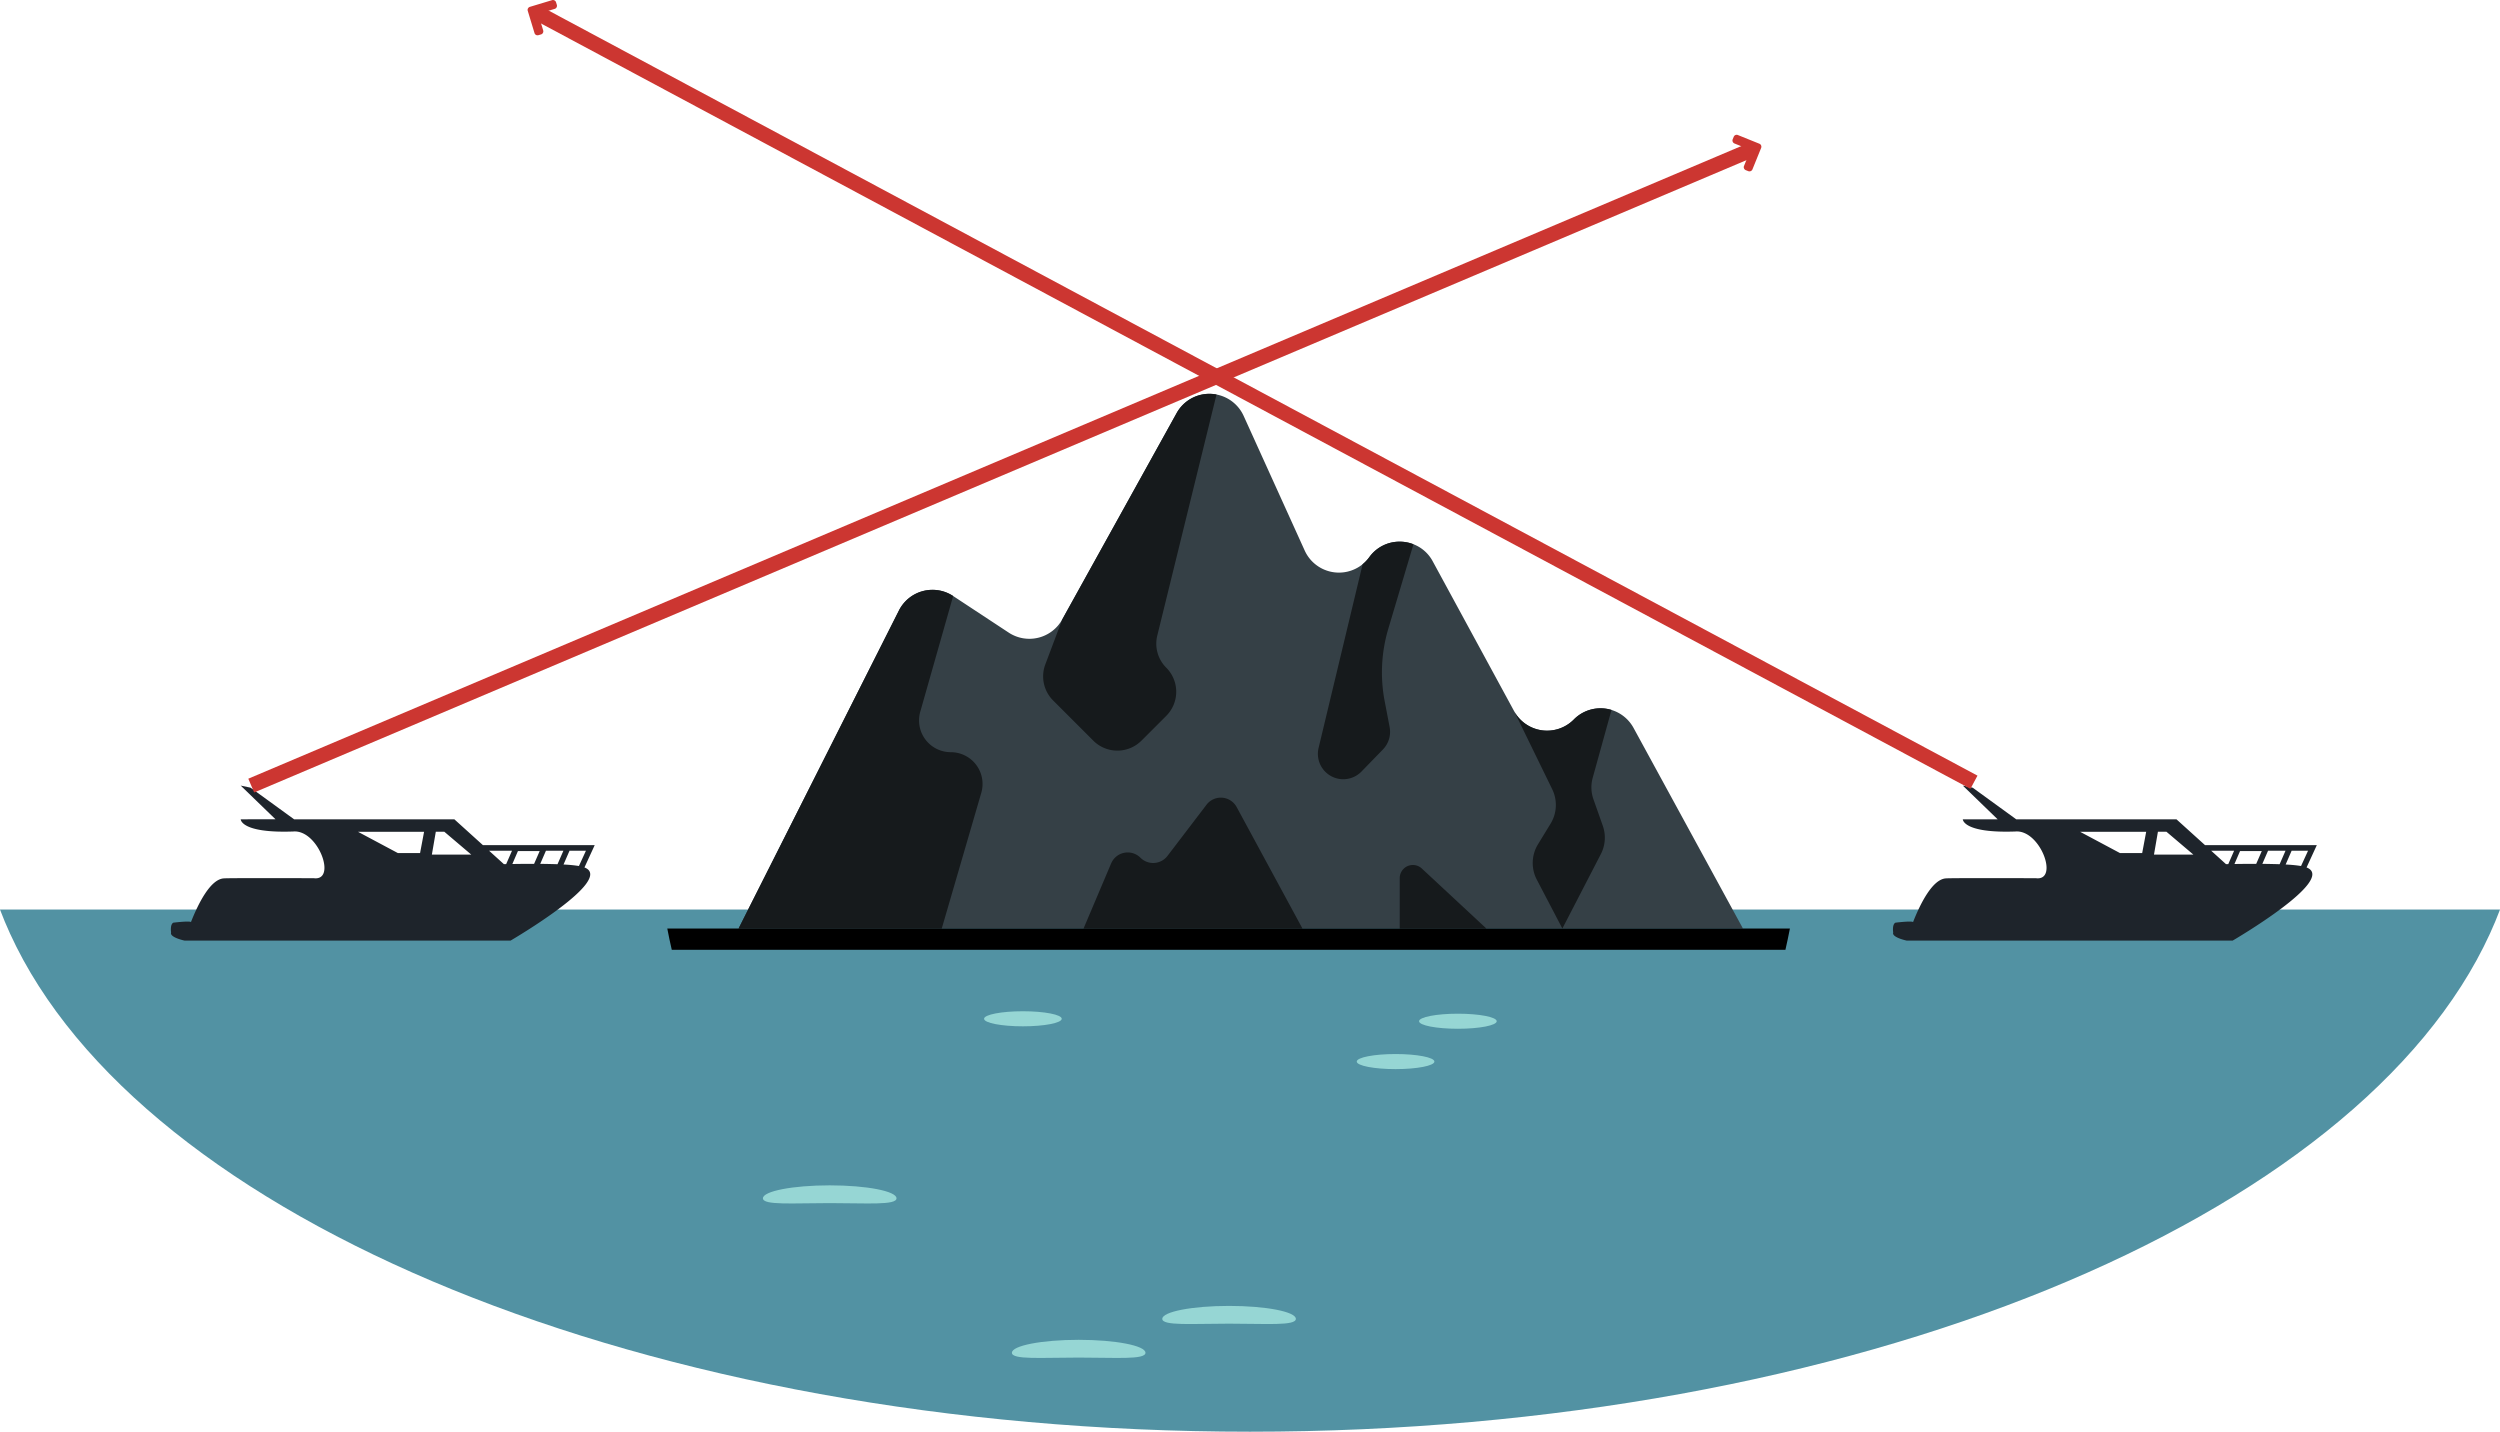
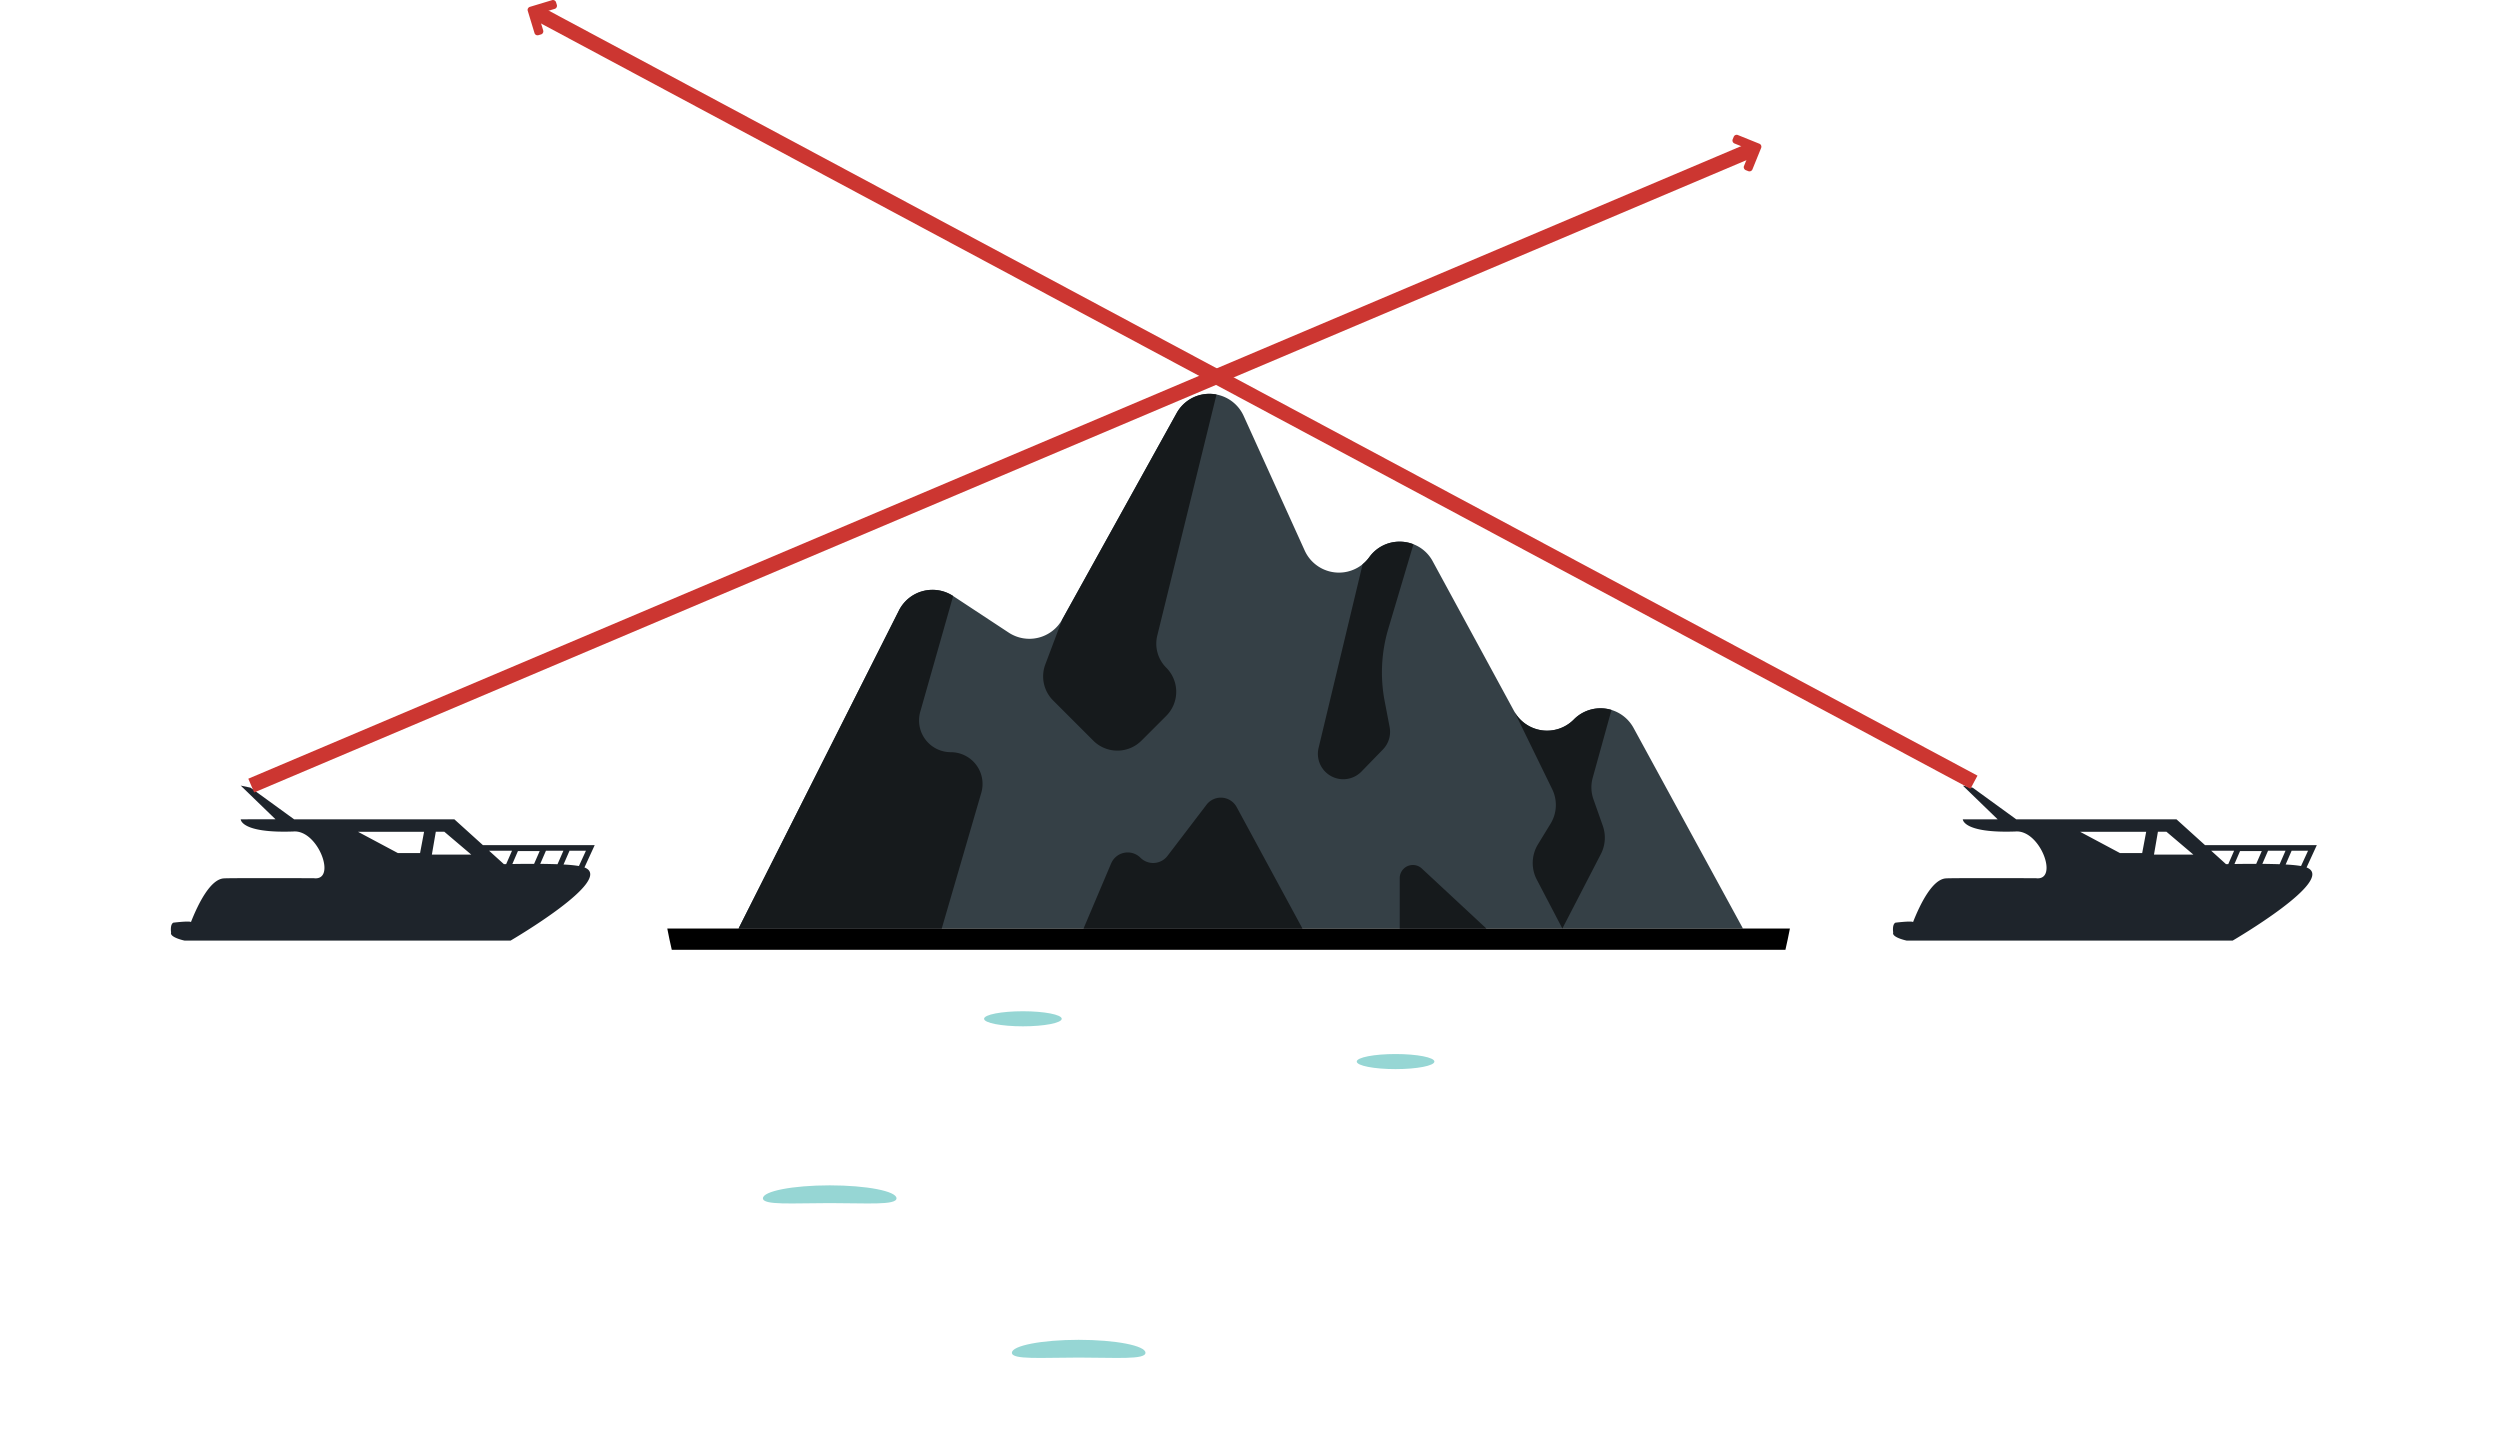
<svg xmlns="http://www.w3.org/2000/svg" width="668.294" height="382.72" viewBox="0 0 668.294 382.72">
  <defs>
    <style>.a{fill:#5292a3;}.b{fill:#354046;}.c{fill:#161a1c;}.d{fill:#96d6d4;}.e{fill:#1e242b;}.f{fill:none;stroke:#cc3631;stroke-miterlimit:10;stroke-width:4px;}.g{fill:#cc3631;}</style>
  </defs>
  <g transform="translate(-160 -1500)">
    <g transform="translate(160 1500)">
-       <path class="a" d="M947.1,607.271q-1.223,3.227-2.679,6.41C909.505,689.975,774.359,746.848,612.95,746.848S316.395,689.975,281.482,613.681q-1.457-3.183-2.679-6.41Z" transform="translate(-278.803 -364.127)" />
      <path class="b" d="M878.106,519.2H609.613l42.872-85.014a10.047,10.047,0,0,1,14.494-3.867l14.847,9.777a10.047,10.047,0,0,0,14.312-3.516L726.7,381.448a10.045,10.045,0,0,1,17.935.723l16.318,35.988a10.054,10.054,0,0,0,15.485,3.66,10.241,10.241,0,0,0,1.79-1.9,9.938,9.938,0,0,1,8.112-4.133,10.076,10.076,0,0,1,3.686.692,9.867,9.867,0,0,1,5.15,4.558l21.746,40.03a10.043,10.043,0,0,0,15.927,2.306l.093-.094a10.043,10.043,0,0,1,15.92,2.3Z" transform="translate(-412.184 -270.99)" />
      <path class="c" d="M674.5,518.317l-10.568,36.277H609.613l42.872-85.014a10.047,10.047,0,0,1,14.494-3.867l-8.794,30.936a8.486,8.486,0,0,0,8.164,10.808A8.487,8.487,0,0,1,674.5,518.317Z" transform="translate(-412.184 -306.384)" />
      <path class="c" d="M978.2,541.448l2.495,7.068a9.57,9.57,0,0,1-.525,7.591L969.889,575.99l-6.836-13.071a9.593,9.593,0,0,1,.315-9.437l3.373-5.523a9.586,9.586,0,0,0,.436-9.2l-10.2-20.911a10.043,10.043,0,0,0,15.927,2.306l.093-.094a10.008,10.008,0,0,1,10.027-2.506L978,535.7A9.579,9.579,0,0,0,978.2,541.448Z" transform="translate(-552.241 -327.78)" />
      <path class="c" d="M764.141,592.124l7.374-17.4a4.812,4.812,0,0,1,7.833-1.527,4.811,4.811,0,0,0,7.23-.485l10.435-13.68a4.812,4.812,0,0,1,8.057.627l17.585,32.465Z" transform="translate(-474.489 -343.914)" />
      <path class="c" d="M905.758,604.282v-13.47a3.515,3.515,0,0,1,5.907-2.573l17.252,16.043Z" transform="translate(-531.588 -356.072)" />
      <g transform="translate(203.943 270.325)">
-         <path class="d" d="M935.178,655.926c0-1.112-4.647-2.014-10.379-2.014s-10.381.9-10.381,2.014,4.649,2.014,10.381,2.014S935.178,657.039,935.178,655.926Z" transform="translate(-739.023 -653.257)" />
        <path class="d" d="M907.268,673.993c0-1.112-4.646-2.014-10.378-2.014s-10.381.9-10.381,2.014,4.649,2.017,10.381,2.017S907.268,675.107,907.268,673.993Z" transform="translate(-727.77 -660.542)" />
        <path class="d" d="M740.344,654.829c0-1.112-4.647-2.014-10.379-2.014s-10.379.9-10.379,2.014,4.647,2.014,10.379,2.014S740.344,655.941,740.344,654.829Z" transform="translate(-660.468 -652.815)" />
-         <path class="d" d="M835.113,788.259c0-1.914-7.994-3.464-17.853-3.464s-17.853,1.55-17.853,3.464,7.994,1.282,17.853,1.282S835.113,790.173,835.113,788.259Z" transform="translate(-692.651 -706.029)" />
        <path class="d" d="M767.753,803.45c0-1.914-7.994-3.464-17.853-3.464s-17.853,1.55-17.853,3.464,7.994,1.283,17.853,1.283S767.753,805.364,767.753,803.45Z" transform="translate(-665.492 -712.154)" />
        <path class="d" d="M656.234,734.259c0-1.914-7.992-3.464-17.853-3.464s-17.853,1.553-17.853,3.464,7.994,1.282,17.853,1.282S656.234,736.173,656.234,734.259Z" transform="translate(-620.528 -684.256)" />
      </g>
      <path class="c" d="M778.953,449.482a9.1,9.1,0,0,1,0,12.862l-6.64,6.642a9.1,9.1,0,0,1-12.862,0L748.7,458.231a9.1,9.1,0,0,1-2.079-9.632l4.525-12.018,30.563-55.132a9.975,9.975,0,0,1,10.677-5l-15.832,64.429A9.078,9.078,0,0,0,778.953,449.482Z" transform="translate(-467.189 -270.991)" />
      <path class="c" d="M886.961,485.14l1.321,6.893a6.788,6.788,0,0,1-1.8,6.008l-5.726,5.889a6.787,6.787,0,0,1-11.465-6.313l11.773-49.106a10.241,10.241,0,0,0,1.79-1.9,9.938,9.938,0,0,1,8.112-4.133,10.076,10.076,0,0,1,3.686.692l-6.725,22.6A40.867,40.867,0,0,0,886.961,485.14Z" transform="translate(-516.81 -297.683)" />
      <path d="M877.784,615.76q-.55,2.865-1.2,5.689H578.887q-.654-2.826-1.2-5.689Z" transform="translate(-399.31 -367.55)" />
      <g transform="translate(45.67 210.001)">
        <path class="e" d="M465.892,573.621l2.74-5.965H438.748l-7.63-6.9H388.282l-11.651-8.46-2.637-.562,9.314,9.015H374s0,3.757,14.032,3.262c6.673-.593,11.779,13.277,5.51,12.485,0,0-22.168-.082-24.061.047-3.621.235-6.879,6.864-8.779,11.678-.133-.14-.972-.267-4.7.158-.956.47-.608,2.634-.608,2.634-.452,1.305,3.573,2.155,3.573,2.155h87.19C446.152,593.154,474.218,576.83,465.892,573.621Zm-43.942-3.846h-5.936l-10.655-5.686h17.661Zm3.155.413,1.054-6.123h2.264l7.217,6.123Zm19.86,2.536c-.2,0-.406.009-.6.018l-3.961-3.584h6.118Zm7.467-.067c-1.8-.011-3.755.011-5.814.042l1.491-3.453h5.812Zm6.259.1c-1.389-.047-2.936-.082-4.616-.1l1.522-3.508h4.669Zm1.608.078,1.6-3.683h4.389l-1.871,4.081A36.386,36.386,0,0,0,460.3,572.839Z" transform="translate(-355.327 -551.737)" />
      </g>
      <g transform="translate(506.02 210.001)">
        <path class="e" d="M1237.249,573.621l2.741-5.965h-29.883l-7.63-6.9h-42.837l-11.651-8.46-2.637-.562,9.314,9.015h-9.312s0,3.757,14.032,3.262c6.673-.593,11.78,13.277,5.51,12.485,0,0-22.168-.082-24.061.047-3.621.235-6.879,6.864-8.779,11.678-.133-.14-.972-.267-4.7.158-.957.47-.608,2.634-.608,2.634-.453,1.305,3.573,2.155,3.573,2.155h87.19C1217.509,593.154,1245.575,576.83,1237.249,573.621Zm-43.942-3.846h-5.936l-10.655-5.686h17.661Zm3.155.413,1.055-6.123h2.264l7.217,6.123Zm19.86,2.536c-.2,0-.406.009-.6.018l-3.961-3.584h6.118Zm7.468-.067c-1.8-.011-3.755.011-5.815.042l1.491-3.453h5.812Zm6.258.1c-1.389-.047-2.936-.082-4.616-.1l1.522-3.508h4.67Zm1.609.078,1.6-3.683h4.389l-1.87,4.081A36.415,36.415,0,0,0,1231.657,572.839Z" transform="translate(-1126.684 -551.737)" />
      </g>
      <line class="f" x1="384.075" y1="205.646" transform="translate(143.597 3.459)" />
      <g transform="translate(141.04)">
        <path class="g" d="M515.166,202.763l1.8,5.927a.843.843,0,0,0,1.067.571l.689-.2a.824.824,0,0,0,.5-.416.861.861,0,0,0,.069-.657l-1.341-4.416,4.422-1.338a.824.824,0,0,0,.5-.416.86.86,0,0,0,.069-.656l-.212-.686a.86.86,0,0,0-1.067-.571l-5.93,1.789a.861.861,0,0,0-.508.422A.822.822,0,0,0,515.166,202.763Z" transform="translate(-515.127 -199.862)" />
      </g>
      <line class="f" y1="169.972" x2="401.14" transform="translate(67.156 40.029)" />
      <g transform="translate(463.117 36.029)">
        <path class="g" d="M1061.991,262.623l-5.743-2.32a.845.845,0,0,0-1.114.473l-.273.663a.82.82,0,0,0,.007.654.861.861,0,0,0,.467.467l4.28,1.727-1.734,4.283a.826.826,0,0,0,.007.654.859.859,0,0,0,.468.466l.667.265a.86.86,0,0,0,1.114-.472l2.328-5.739a.86.86,0,0,0-.009-.66A.825.825,0,0,0,1061.991,262.623Z" transform="translate(-1054.796 -260.233)" />
      </g>
    </g>
  </g>
</svg>